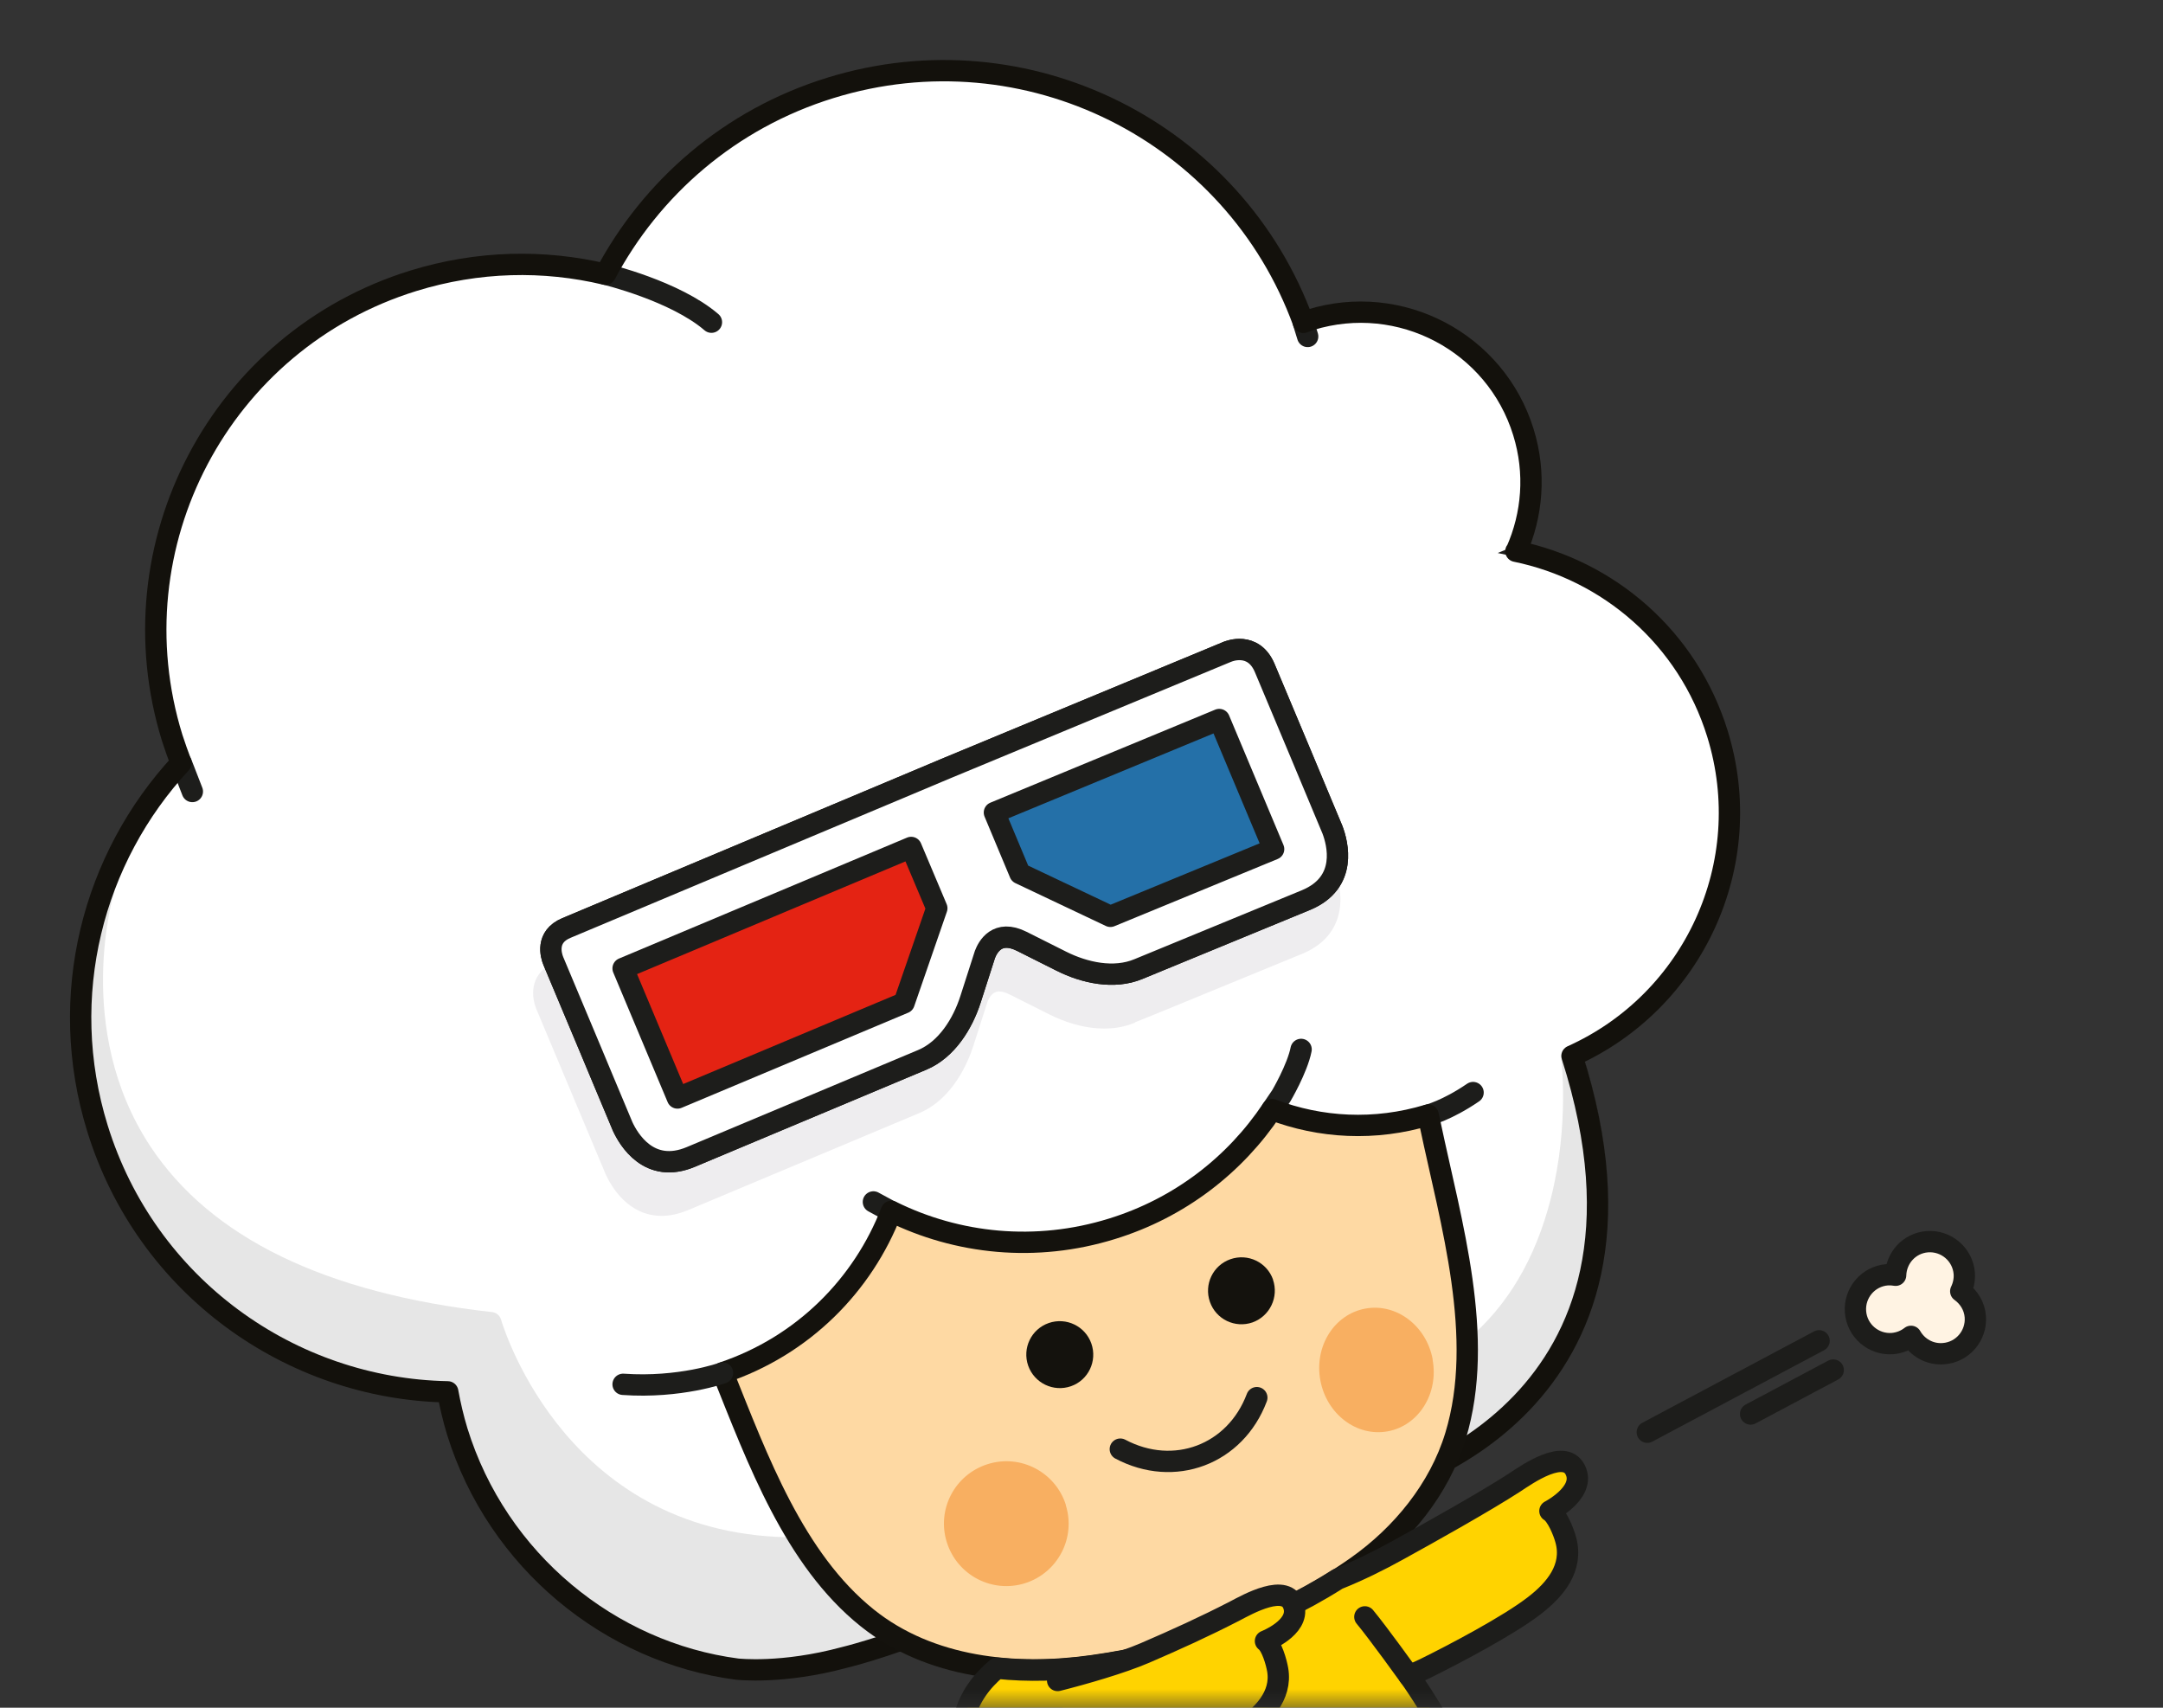
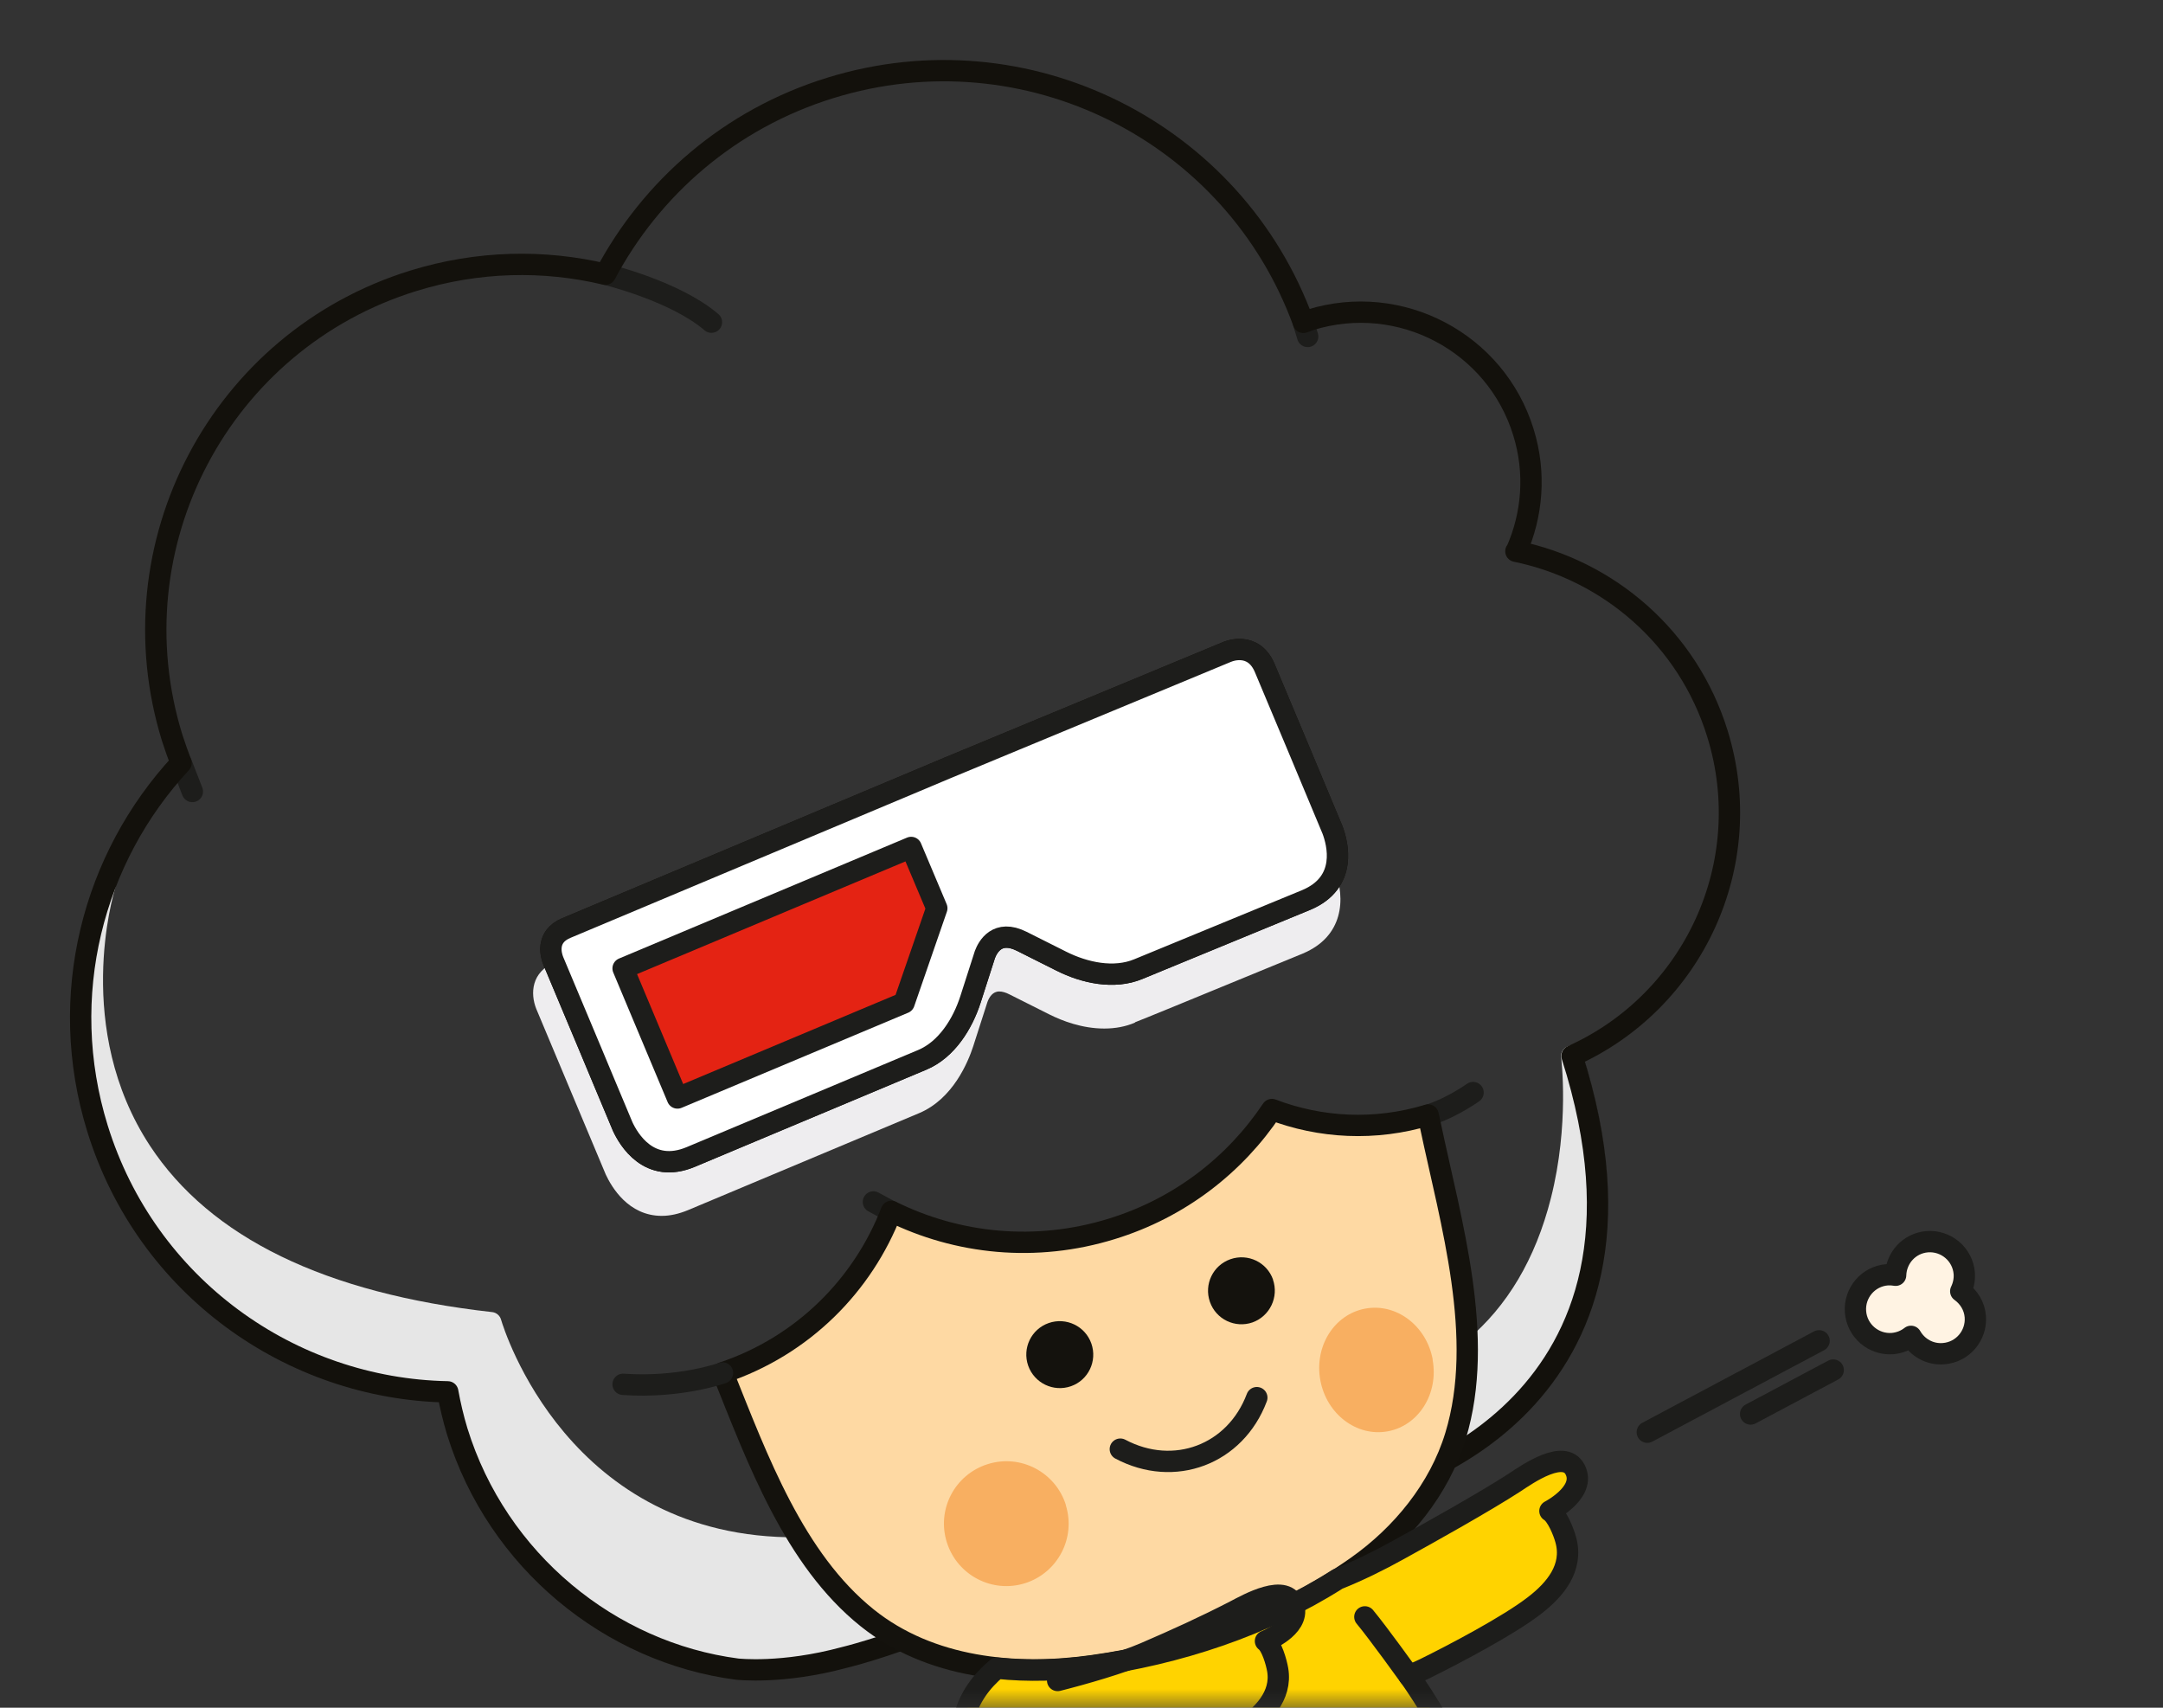
<svg xmlns="http://www.w3.org/2000/svg" width="57" height="45" viewBox="0 0 57 45" fill="none">
  <rect x="0" y="0" width="57" height="45" fill="#333333" stroke="none" />
  <g clip-path="url(#clip0_1897_73020)">
    <mask id="mask0_1897_73020" style="mask-type:alpha" maskUnits="userSpaceOnUse" x="0" y="0" width="57" height="45">
      <path d="M22.979 45H38.593H56.158V0.5H0.729V45H22.979Z" fill="black" />
    </mask>
    <g mask="url(#mask0_1897_73020)">
      <path d="M49.734 33.591C49.81 33.587 49.882 33.591 49.954 33.604C49.967 33.143 50.317 32.758 50.786 32.72C51.285 32.682 51.725 33.054 51.763 33.557C51.775 33.726 51.737 33.887 51.67 34.026C51.881 34.178 52.033 34.415 52.054 34.694C52.092 35.193 51.72 35.632 51.218 35.67C50.854 35.7 50.529 35.51 50.359 35.214C50.224 35.32 50.059 35.387 49.873 35.404C49.375 35.442 48.935 35.07 48.897 34.567C48.859 34.069 49.231 33.629 49.734 33.591Z" fill="#FFF3E3" stroke="#1D1D1B" stroke-width="0.562" stroke-linecap="round" stroke-linejoin="round" />
      <path d="M47.937 35.331L43.41 37.74" stroke="#1D1D1B" stroke-width="0.562" stroke-linecap="round" stroke-linejoin="round" />
      <path d="M48.309 36.102L46.133 37.26" stroke="#1D1D1B" stroke-width="0.562" stroke-linecap="round" stroke-linejoin="round" />
-       <path d="M39.959 14.521C40.382 13.566 40.479 12.463 40.145 11.386C39.414 9.019 36.899 7.696 34.532 8.427C34.469 8.448 34.41 8.474 34.347 8.495C32.521 3.47 27.048 0.718 21.883 2.316C19.229 3.136 17.162 4.953 15.953 7.227C14.335 6.842 12.598 6.872 10.89 7.4C5.81 8.972 2.966 14.365 4.538 19.445C4.61 19.669 4.69 19.889 4.771 20.105C2.446 22.607 1.487 26.241 2.569 29.736C3.858 33.904 7.661 36.6 11.799 36.676C11.862 37.023 11.943 37.369 12.048 37.716C13.105 41.135 16.084 43.548 19.427 43.983C19.449 43.983 20.611 44.119 22.251 43.675C22.251 43.675 26.325 42.711 29.465 40.023C33.337 40.412 36.519 39.14 36.519 39.14C36.519 39.14 36.519 39.14 36.527 39.14C36.527 39.14 44.405 37.141 41.426 27.826C44.625 26.389 46.32 22.767 45.259 19.335C44.473 16.795 42.381 15.024 39.947 14.526L39.959 14.521Z" fill="white" stroke="#1D1D1B" stroke-width="0.283" stroke-miterlimit="10" />
      <path d="M15.959 7.227C15.959 7.227 17.789 7.666 18.748 8.49" stroke="#1D1D1B" stroke-width="0.562" stroke-linecap="round" stroke-linejoin="round" />
      <path d="M4.777 20.105L5.069 20.857" stroke="#1D1D1B" stroke-width="0.562" stroke-linecap="round" stroke-linejoin="round" />
      <path d="M34.346 8.498L34.46 8.866" stroke="#1D1D1B" stroke-width="0.562" stroke-linecap="round" stroke-linejoin="round" />
      <path d="M41.672 27.742C41.63 27.607 41.49 27.526 41.351 27.56C41.216 27.594 41.119 27.721 41.14 27.864C41.14 27.881 41.364 29.631 40.869 31.575C40.464 33.173 39.72 34.424 38.65 35.32C38.667 36.152 38.587 36.972 38.346 37.75C38.236 38.113 38.084 38.464 37.902 38.798C39.01 38.257 40.556 37.221 41.507 35.387C42.585 33.316 42.64 30.747 41.676 27.742H41.672Z" fill="#E6E6E6" />
      <path d="M22.849 42.639C22.122 42.06 21.534 41.325 21.031 40.509C14.979 40.56 13.28 35.028 13.204 34.774C13.175 34.668 13.082 34.588 12.972 34.575C8.572 34.085 5.542 32.61 3.953 30.193C1.928 27.108 2.985 23.57 3.031 23.422C3.074 23.291 3.006 23.152 2.883 23.097C2.025 25.332 0.441 31.744 8.162 35.907C8.162 35.907 10.208 36.608 11.805 36.68C11.805 36.68 12.431 43.413 20.173 44C20.173 44 21.953 43.882 23.808 43.256C23.474 43.087 23.153 42.88 22.849 42.639Z" fill="#E6E6E6" />
      <path d="M37.631 29.386C37.631 29.386 38.134 29.259 38.819 28.79" stroke="#1D1D1B" stroke-width="0.562" stroke-linecap="round" stroke-linejoin="round" />
-       <path d="M33.518 29.238L33.763 28.878C33.763 28.878 34.185 28.164 34.287 27.653" stroke="#1D1D1B" stroke-width="0.562" stroke-linecap="round" stroke-linejoin="round" />
      <path d="M23.485 31.926L23.016 31.672" stroke="#1D1D1B" stroke-width="0.562" stroke-linecap="round" stroke-linejoin="round" />
      <path d="M35.172 22.919L33.384 18.663C33.144 18.084 32.7 17.999 32.459 17.999C32.243 17.999 32.074 18.067 32.062 18.071L24.606 21.165L14.624 25.353C14.002 25.615 13.969 26.177 14.133 26.587L15.963 30.949C16.116 31.278 16.559 32.039 17.438 32.039C17.658 32.039 17.886 31.988 18.123 31.891C18.123 31.891 24.179 29.351 24.217 29.334C25.118 28.958 25.515 27.973 25.646 27.572L26.022 26.401C26.069 26.274 26.162 26.126 26.331 26.126C26.411 26.126 26.504 26.152 26.61 26.207L27.653 26.731C27.991 26.9 28.516 27.103 29.099 27.103C29.39 27.103 29.665 27.052 29.91 26.946V26.938C30.143 26.849 30.988 26.502 34.335 25.125C35.4 24.677 35.468 23.692 35.172 22.914V22.919Z" fill="#EEEDEF" />
      <path d="M32.362 17.168L24.907 20.261L24.104 20.599L14.925 24.454C14.371 24.686 14.523 25.181 14.582 25.324L15.575 27.691L15.88 28.422L16.408 29.682C16.564 30.02 17.105 30.95 18.208 30.485L24.303 27.928C24.949 27.657 25.368 26.977 25.575 26.334L25.955 25.151C26.027 24.961 26.276 24.479 26.927 24.805L27.971 25.329C28.576 25.633 29.353 25.806 30 25.536L34.425 23.714C35.528 23.249 35.245 22.214 35.114 21.867L34.886 21.322L34.586 20.604L34.277 19.864L33.33 17.607C33.03 16.889 32.367 17.168 32.367 17.168H32.362Z" fill="white" stroke="#13110C" stroke-width="0.562" stroke-linecap="round" stroke-linejoin="round" />
      <path d="M16.42 25.518L17.853 28.933L23.825 26.426L24.687 23.933L24.011 22.331L16.42 25.518Z" fill="#E12322" stroke="#13110C" stroke-width="0.562" stroke-linecap="round" stroke-linejoin="round" />
-       <path d="M32.13 18.96L33.563 22.375L29.261 24.146L26.877 23.017L26.205 21.411L32.13 18.96Z" fill="#256FA5" stroke="#13110C" stroke-width="0.562" stroke-linecap="round" stroke-linejoin="round" />
      <path d="M32.362 17.168L24.907 20.261L24.104 20.599L14.925 24.454C14.371 24.686 14.523 25.181 14.582 25.324L15.575 27.691L15.88 28.422L16.408 29.682C16.564 30.02 17.105 30.95 18.208 30.485L24.303 27.928C24.949 27.657 25.368 26.977 25.575 26.334L25.955 25.151C26.027 24.961 26.276 24.479 26.927 24.805L27.971 25.329C28.576 25.633 29.353 25.806 30 25.536L34.425 23.714C35.528 23.249 35.245 22.214 35.114 21.867L34.886 21.322L34.586 20.604L34.277 19.864L33.33 17.607C33.03 16.889 32.367 17.168 32.367 17.168H32.362Z" fill="white" stroke="#1D1D1B" stroke-width="0.562" stroke-linecap="round" stroke-linejoin="round" />
      <path d="M16.42 25.518L17.853 28.933L23.825 26.426L24.687 23.933L24.011 22.331L16.42 25.518Z" fill="#E42313" stroke="#1D1D1B" stroke-width="0.562" stroke-linecap="round" stroke-linejoin="round" />
-       <path d="M32.13 18.96L33.563 22.375L29.261 24.146L26.877 23.017L26.205 21.411L32.13 18.96Z" fill="#2470A8" stroke="#1D1D1B" stroke-width="0.562" stroke-linecap="round" stroke-linejoin="round" />
      <path d="M39.959 14.521C40.382 13.566 40.479 12.463 40.145 11.386C39.414 9.019 36.899 7.696 34.532 8.427C34.469 8.448 34.41 8.474 34.347 8.495C32.521 3.47 27.048 0.718 21.883 2.316C19.229 3.136 17.162 4.953 15.953 7.227C14.335 6.842 12.598 6.872 10.89 7.4C5.81 8.972 2.966 14.365 4.538 19.445C4.61 19.669 4.69 19.889 4.771 20.105C2.446 22.607 1.487 26.241 2.569 29.736C3.858 33.904 7.661 36.6 11.799 36.676C11.862 37.023 11.943 37.369 12.048 37.716C13.105 41.135 16.084 43.548 19.427 43.983C19.449 43.983 20.611 44.119 22.251 43.675C22.251 43.675 26.325 42.711 29.465 40.023C33.336 40.412 36.519 39.14 36.519 39.14C36.519 39.14 36.519 39.14 36.527 39.14C36.527 39.14 44.405 37.141 41.426 27.826C44.625 26.389 46.32 22.767 45.259 19.335C44.473 16.795 42.381 15.024 39.947 14.526L39.959 14.521Z" stroke="#13110C" stroke-width="0.562" stroke-linecap="round" stroke-linejoin="round" />
      <path d="M33.518 29.237C32.55 30.686 31.096 31.828 29.3 32.381C27.297 33.002 25.23 32.783 23.489 31.921C22.741 33.86 21.164 35.462 19.047 36.172C19.964 38.459 20.928 41.092 22.855 42.634C24.507 43.957 26.747 44.177 28.776 43.894C31.232 43.551 33.717 42.719 35.754 41.282C36.941 40.445 37.93 39.241 38.357 37.837C39.147 35.242 38.234 32.216 37.694 29.655C37.694 29.655 37.672 29.554 37.634 29.381C36.231 29.807 34.79 29.723 33.518 29.237Z" fill="#FED9A3" stroke="#14120D" stroke-width="0.562" stroke-linecap="round" stroke-linejoin="round" />
      <path d="M41.436 54.541C41.393 54.494 41.343 54.456 41.288 54.426L41.064 54.338C41.064 54.338 40.73 52.947 40.565 52.351C39.796 49.566 38.955 46.878 37.332 44.448C37.268 44.351 37.201 44.254 37.133 44.161C37.268 44.097 37.408 44.038 37.539 43.975C38.304 43.599 39.758 42.834 40.434 42.309C40.979 41.891 41.465 41.316 41.262 40.577C41.207 40.37 41.03 39.926 40.844 39.816C40.844 39.816 41.74 39.355 41.537 38.793C41.288 38.1 40.214 38.869 39.91 39.068C39.141 39.567 37.678 40.386 36.871 40.83C36.347 41.122 35.806 41.388 35.248 41.612C33.308 42.846 31.026 43.586 28.765 43.903C27.949 44.017 27.104 44.047 26.271 43.958C25.866 44.296 25.54 44.735 25.422 45.234C25.24 45.999 25.511 46.84 26.233 47.208C26.605 47.398 27.134 47.512 27.552 47.495C27.844 47.487 28.131 47.436 28.418 47.373C28.625 47.977 28.921 48.611 29.34 49.258C27.497 50.568 27.675 52.677 28.516 54.156C28.473 54.156 28.431 54.156 28.393 54.156C28.085 54.177 27.831 54.312 27.747 54.617C27.59 55.162 28.177 55.504 28.621 55.627C29.297 55.813 30.046 55.804 30.735 55.682C31.183 55.601 31.677 55.466 31.994 55.12C32.205 54.891 32.226 54.621 32.125 54.329C31.846 53.522 31.719 52.423 32.446 51.815C33.461 50.969 34.673 51.172 35.658 51.907C36.711 52.689 36.846 53.936 37.649 54.879C37.839 55.103 38.097 55.301 38.363 55.432C39.145 55.813 40.185 55.855 41.026 55.644C41.474 55.529 41.926 55.069 41.427 54.541H41.436Z" fill="#FFD300" stroke="#1D1D1B" stroke-width="0.562" stroke-linecap="round" stroke-linejoin="round" />
      <path d="M28.084 39.655C28.359 40.522 27.877 41.443 27.015 41.718C26.148 41.992 25.227 41.511 24.952 40.644C24.677 39.778 25.159 38.856 26.026 38.582C26.892 38.307 27.813 38.789 28.088 39.655H28.084Z" fill="#F8AF61" />
      <path d="M37.752 35.827C37.917 36.719 37.389 37.564 36.573 37.716C35.753 37.868 34.959 37.264 34.794 36.372C34.629 35.48 35.157 34.635 35.977 34.483C36.793 34.331 37.592 34.931 37.756 35.827H37.752Z" fill="#F8AF61" />
      <path d="M28.76 35.404C28.921 35.865 28.68 36.368 28.223 36.528C27.762 36.689 27.259 36.448 27.095 35.987C26.934 35.527 27.175 35.024 27.636 34.863C28.096 34.703 28.599 34.944 28.76 35.404Z" fill="#14120D" />
      <path d="M33.545 33.718C33.705 34.178 33.464 34.681 33.008 34.846C32.547 35.007 32.044 34.766 31.884 34.305C31.723 33.845 31.964 33.342 32.425 33.181C32.885 33.02 33.388 33.261 33.549 33.722L33.545 33.718Z" fill="#14120D" />
-       <path d="M27.871 44.283C28.539 44.114 29.545 43.827 30.174 43.556C30.977 43.21 31.759 42.855 32.537 42.453C32.846 42.293 33.932 41.667 34.101 42.343C34.24 42.897 33.348 43.244 33.348 43.244C33.513 43.366 33.636 43.801 33.67 44C33.788 44.689 33.264 45.222 32.727 45.56C32.727 45.56 31.024 46.747 28.429 47.373" fill="#FFD300" />
      <path d="M27.871 44.283C28.539 44.114 29.545 43.827 30.174 43.556C30.977 43.21 31.759 42.855 32.537 42.453C32.846 42.293 33.932 41.667 34.101 42.343C34.24 42.897 33.348 43.244 33.348 43.244C33.513 43.366 33.636 43.801 33.67 44C33.788 44.689 33.264 45.222 32.727 45.56C32.727 45.56 31.024 46.747 28.429 47.373" stroke="#1D1D1B" stroke-width="0.562" stroke-linecap="round" stroke-linejoin="round" />
      <path d="M37.129 44.157C37.129 44.157 36.313 43.021 35.967 42.606" stroke="#1D1D1B" stroke-width="0.562" stroke-linecap="round" stroke-linejoin="round" />
      <path d="M33.12 36.829C32.554 38.334 30.939 38.938 29.523 38.186" stroke="#1D1D1B" stroke-width="0.562" stroke-linecap="round" stroke-linejoin="round" />
      <path d="M19.04 36.178C19.04 36.178 17.92 36.584 16.42 36.478" stroke="#1D1D1B" stroke-width="0.562" stroke-linecap="round" stroke-linejoin="round" />
    </g>
  </g>
  <defs>
    <clipPath id="clip0_1897_73020">
      <rect width="55.43" height="44.5" fill="white" transform="translate(0.729 0.5)" />
    </clipPath>
  </defs>
</svg>